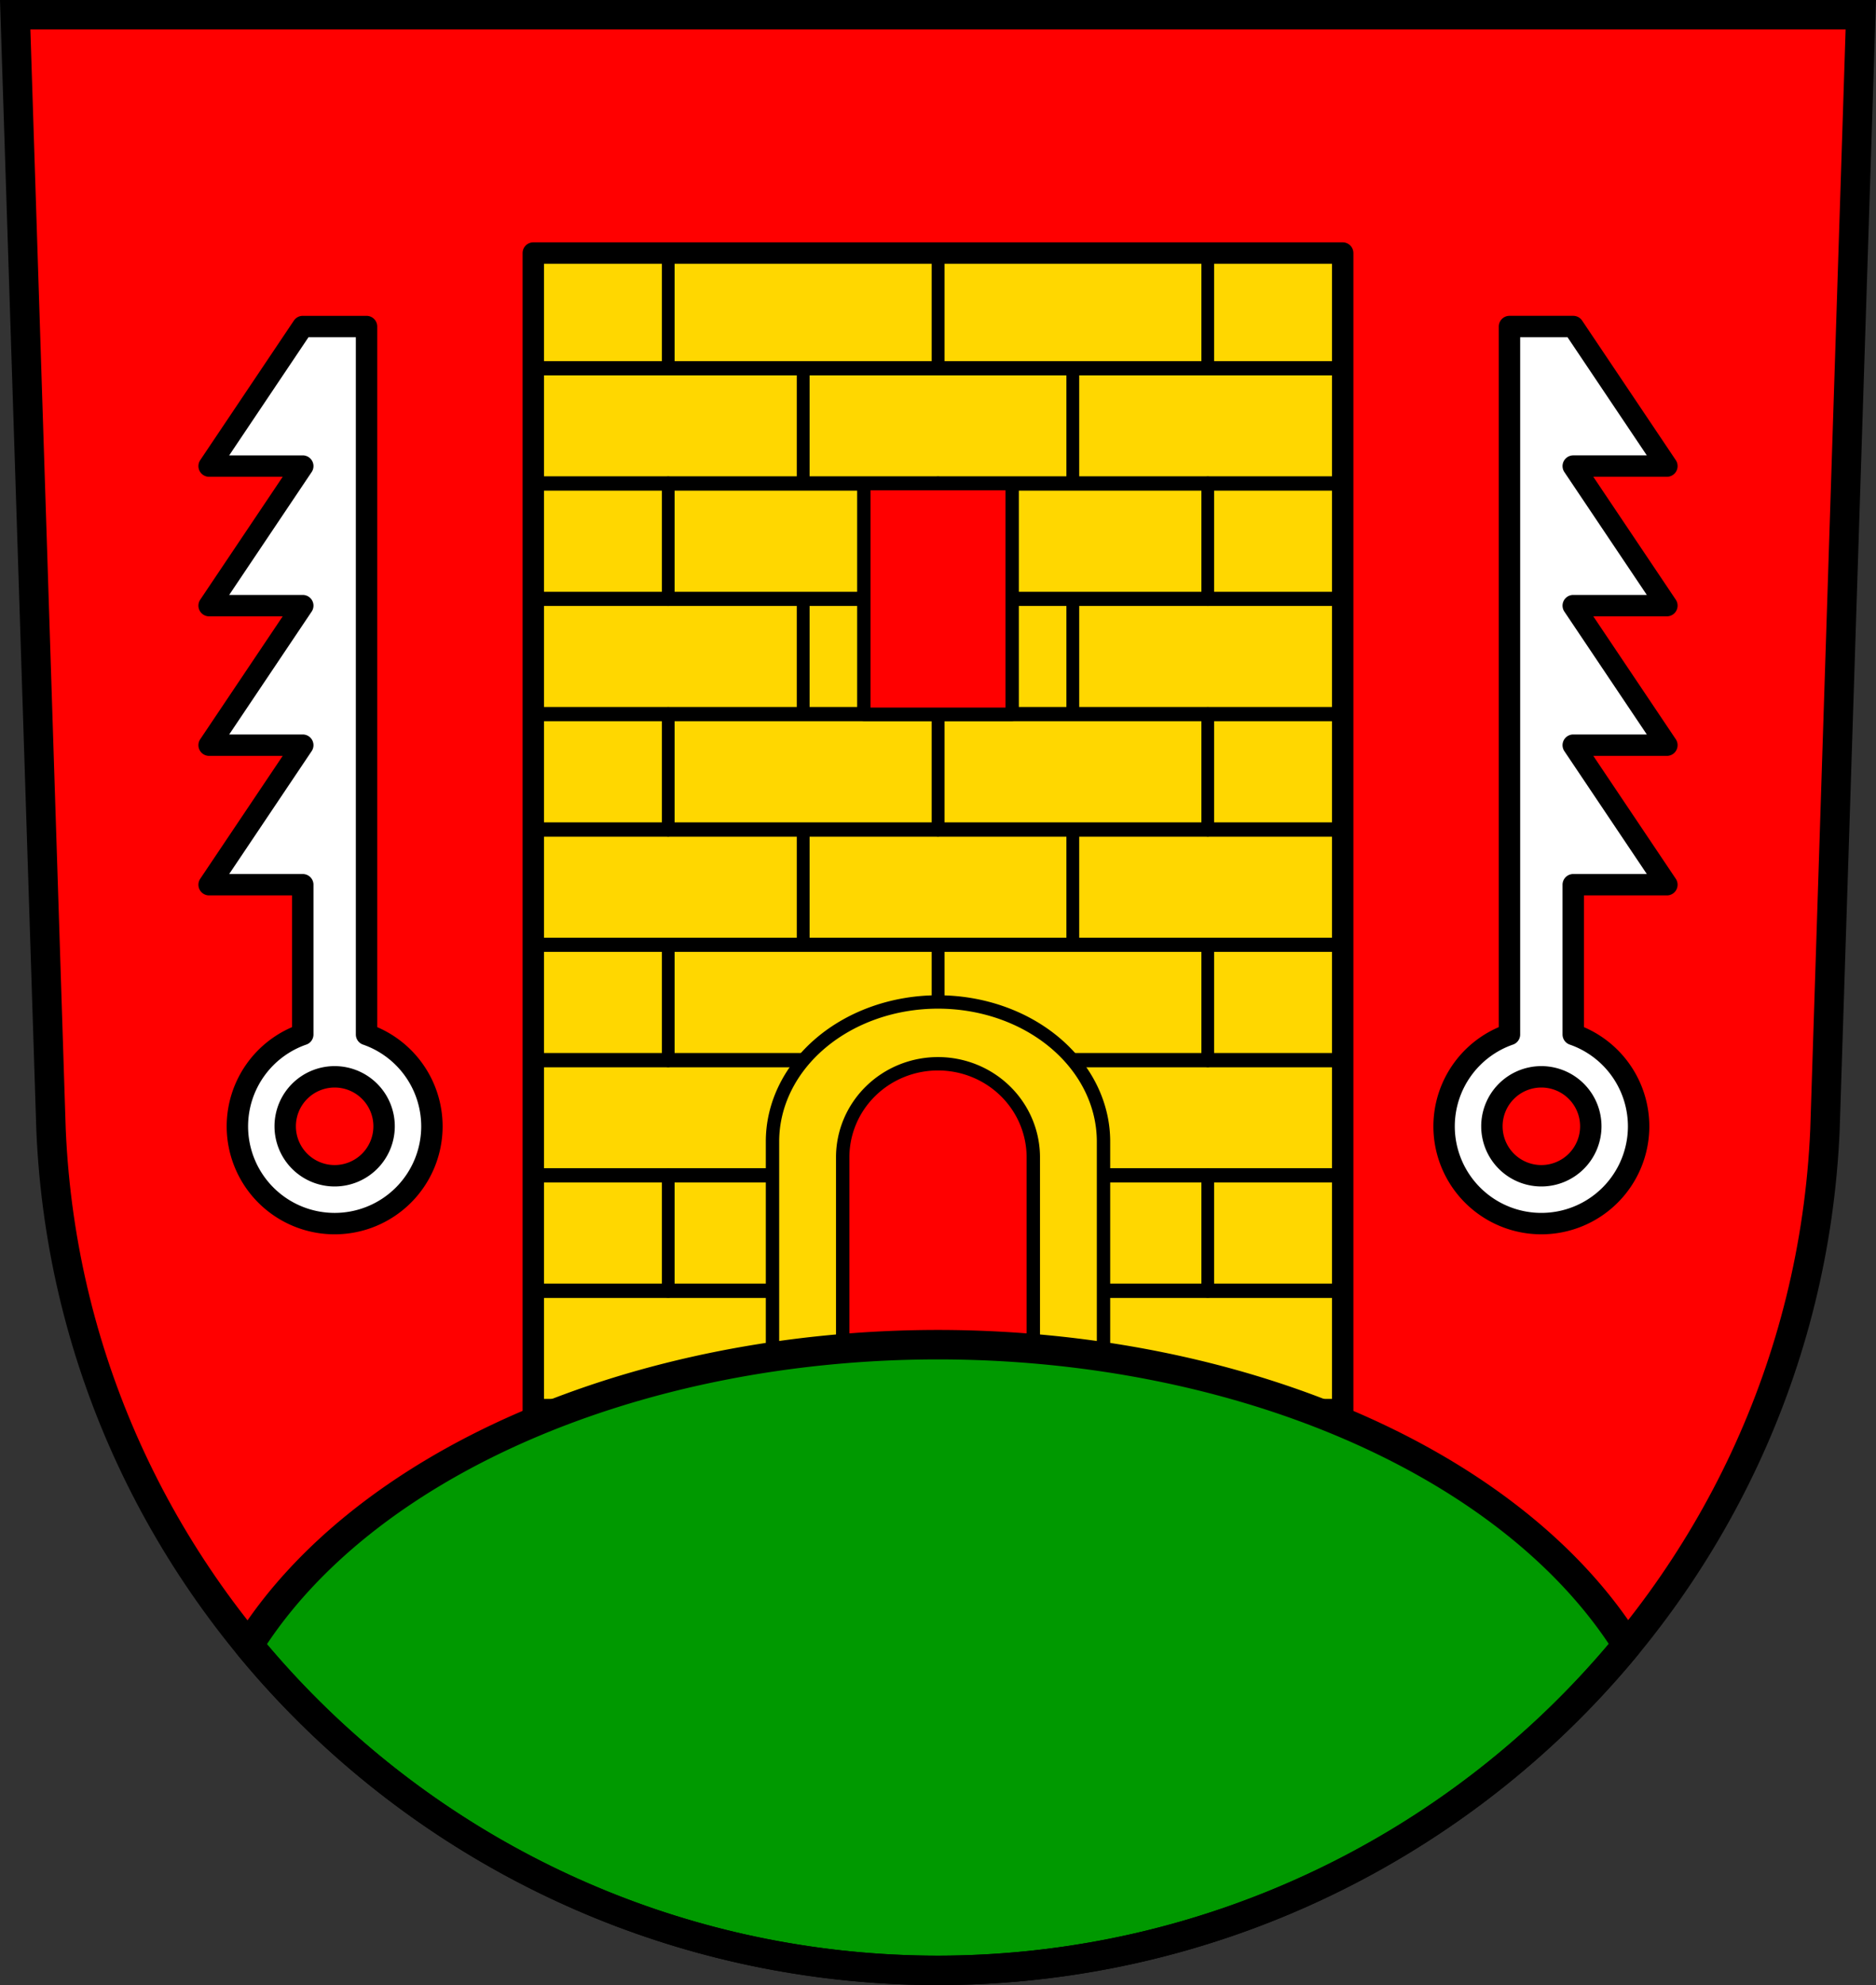
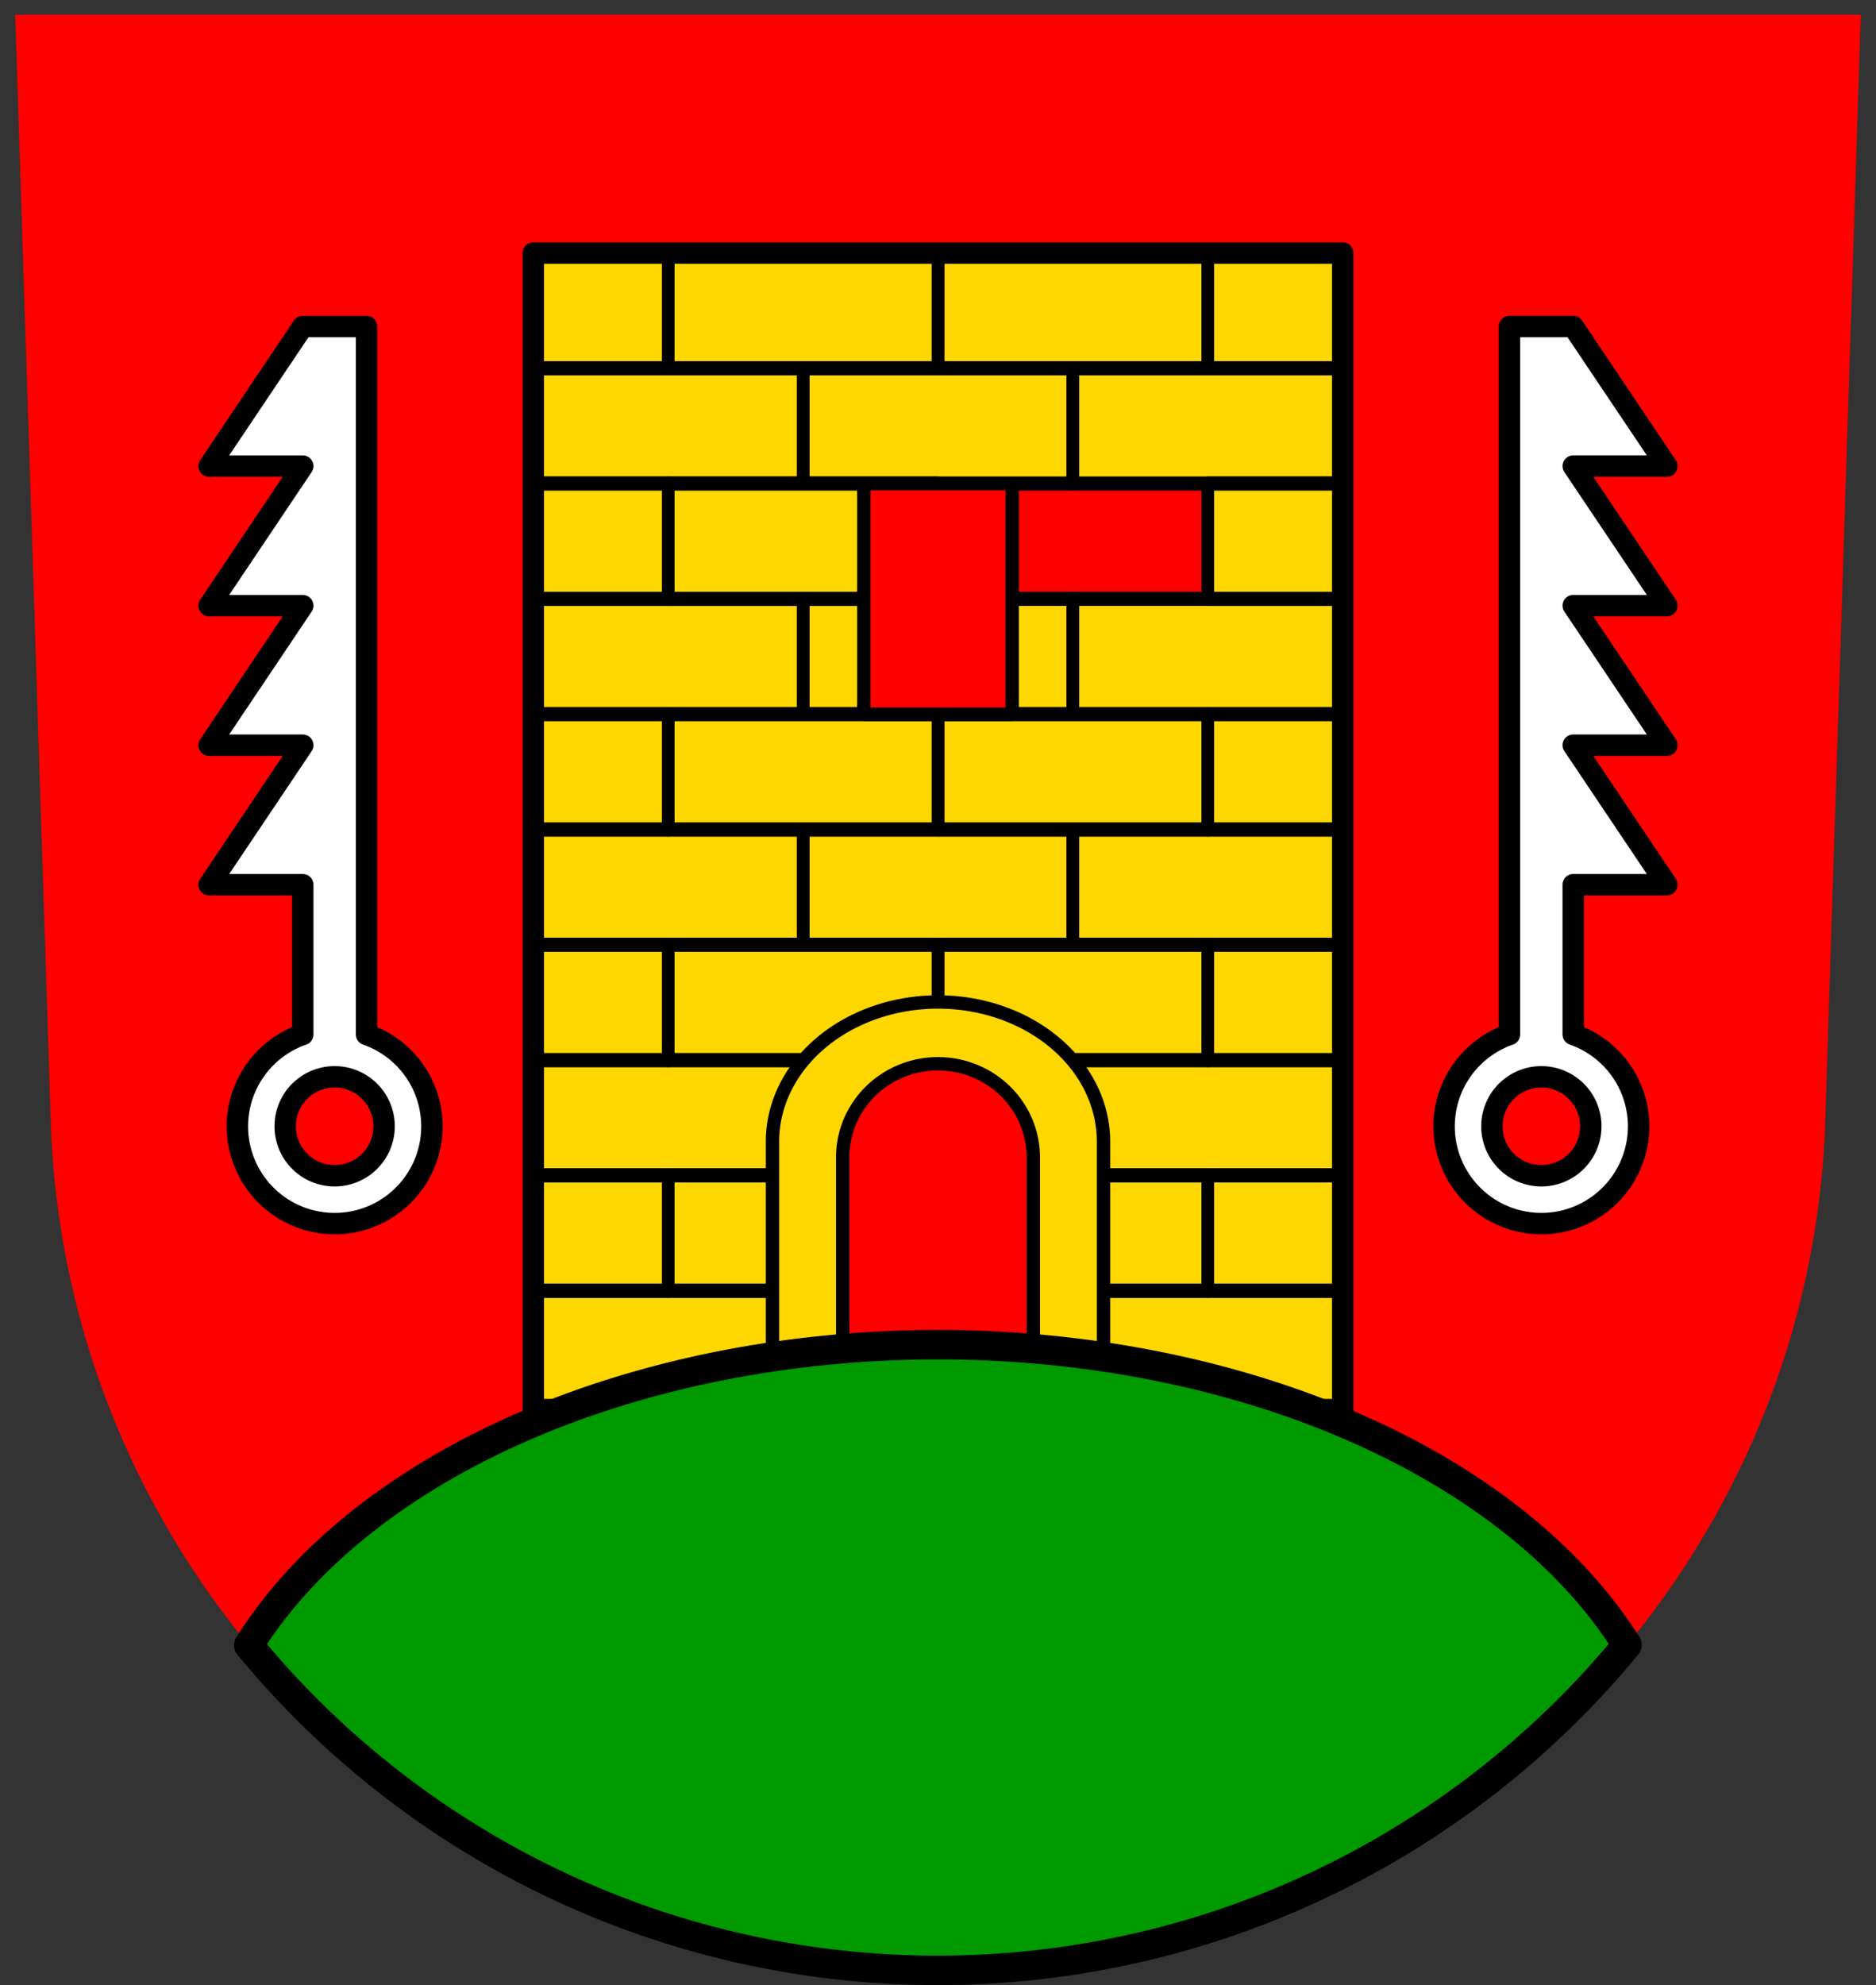
<svg xmlns="http://www.w3.org/2000/svg" xmlns:ns1="http://www.inkscape.org/namespaces/inkscape" xmlns:ns2="http://sodipodi.sourceforge.net/DTD/sodipodi-0.dtd" width="197.932mm" height="209.344mm" viewBox="0 0 701.334 741.769" id="svg11242" version="1.1" ns1:version="0.91 r13725" ns2:docname="DEU Hohenstein COA.svg">
  <rect x="0" y="0" width="701.334" height="741.769" fill="#333333" stroke="none" />
  <defs id="defs11244" />
  <ns2:namedview id="base" pagecolor="#ffffff" bordercolor="#666666" borderopacity="1.0" ns1:pageopacity="0.0" ns1:pageshadow="2" ns1:zoom="0.72798892" ns1:cx="350.66705" ns1:cy="370.88383" ns1:document-units="px" ns1:current-layer="layer1" showgrid="false" ns1:window-width="1366" ns1:window-height="745" ns1:window-x="-8" ns1:window-y="-8" ns1:window-maximized="1" fit-margin-top="0" fit-margin-left="0" fit-margin-right="0" fit-margin-bottom="0" ns1:snap-midpoints="true" ns1:snap-smooth-nodes="true" ns1:object-nodes="true" />
  <g ns1:label="Ebene 1" ns1:groupmode="layer" id="layer1" transform="translate(-16.018,-67.764)">
    <path style="fill:#ff0000;fill-opacity:1;fill-rule:evenodd;stroke:none;stroke-width:11;stroke-opacity:1" ns1:connector-curvature="0" d="M 21.698,73.264 35.096,489.888 C 42.511,665.138 189.016,803.934 366.685,804.032 544.195,803.817 690.754,664.971 698.274,489.888 l 13.398,-416.624 -344.979,0 z" id="path10563-0-4" />
    <g id="g12837" transform="translate(817.906,0)" style="stroke:#000000;stroke-opacity:1;fill:#ffd700;fill-opacity:1">
      <g transform="matrix(1,0,0,1.117,0,-19.023)" id="g12742" style="stroke:#000000;stroke-opacity:1;fill:#ffd700;fill-opacity:1">
        <rect style="opacity:1;fill:#ffd700;fill-opacity:1;fill-rule:nonzero;stroke:#000000;stroke-width:4.73;stroke-linecap:round;stroke-linejoin:round;stroke-miterlimit:4;stroke-dasharray:none;stroke-dashoffset:0;stroke-opacity:1" id="rect12688" width="100.864" height="38.566" x="-501.653" y="200.886" />
        <rect style="opacity:1;fill:#ffd700;fill-opacity:1;fill-rule:nonzero;stroke:#000000;stroke-width:4.73;stroke-linecap:round;stroke-linejoin:round;stroke-miterlimit:4;stroke-dasharray:none;stroke-dashoffset:0;stroke-opacity:1" id="rect12688-1" width="100.864" height="38.566" x="-602.517" y="200.886" />
        <rect style="opacity:1;fill:#ffd700;fill-opacity:1;fill-rule:nonzero;stroke:#000000;stroke-width:4.73;stroke-linecap:round;stroke-linejoin:round;stroke-miterlimit:4;stroke-dasharray:none;stroke-dashoffset:0;stroke-opacity:1" id="rect12688-4" width="100.864" height="38.566" x="-400.789" y="200.886" />
        <rect style="opacity:1;fill:#ffd700;fill-opacity:1;fill-rule:nonzero;stroke:#000000;stroke-width:4.73;stroke-linecap:round;stroke-linejoin:round;stroke-miterlimit:4;stroke-dasharray:none;stroke-dashoffset:0;stroke-opacity:1" id="rect12688-3" width="100.864" height="38.566" x="-451.221" y="162.32" />
        <rect style="opacity:1;fill:#ffd700;fill-opacity:1;fill-rule:nonzero;stroke:#000000;stroke-width:4.73;stroke-linecap:round;stroke-linejoin:round;stroke-miterlimit:4;stroke-dasharray:none;stroke-dashoffset:0;stroke-opacity:1" id="rect12688-7" width="100.864" height="38.566" x="-552.085" y="162.32" />
        <path ns1:connector-curvature="0" style="opacity:1;fill:#ffd700;fill-opacity:1;fill-rule:nonzero;stroke:#000000;stroke-width:4.73;stroke-linecap:round;stroke-linejoin:round;stroke-miterlimit:4;stroke-dasharray:none;stroke-dashoffset:0;stroke-opacity:1" d="m -618.535,94.557 0,38.566 50.432,0 0,-38.566 -50.432,0 z m 252.16,0 0,38.566 50.432,0 0,-38.566 -50.432,0 z" transform="translate(16.018,67.764)" id="rect12688-44" />
      </g>
      <g id="g12742-6" transform="matrix(1,0,0,1.117,2.4121094e-5,67.148)" style="stroke:#000000;stroke-opacity:1;fill:#ffd700;fill-opacity:1">
        <rect style="opacity:1;fill:#ffd700;fill-opacity:1;fill-rule:nonzero;stroke:#000000;stroke-width:4.73;stroke-linecap:round;stroke-linejoin:round;stroke-miterlimit:4;stroke-dasharray:none;stroke-dashoffset:0;stroke-opacity:1" id="rect12688-2" width="100.864" height="38.566" x="-501.653" y="200.886" />
        <rect style="opacity:1;fill:#ffd700;fill-opacity:1;fill-rule:nonzero;stroke:#000000;stroke-width:4.73;stroke-linecap:round;stroke-linejoin:round;stroke-miterlimit:4;stroke-dasharray:none;stroke-dashoffset:0;stroke-opacity:1" id="rect12688-1-3" width="100.864" height="38.566" x="-602.517" y="200.886" />
        <rect style="opacity:1;fill:#ffd700;fill-opacity:1;fill-rule:nonzero;stroke:#000000;stroke-width:4.73;stroke-linecap:round;stroke-linejoin:round;stroke-miterlimit:4;stroke-dasharray:none;stroke-dashoffset:0;stroke-opacity:1" id="rect12688-4-6" width="100.864" height="38.566" x="-400.789" y="200.886" />
-         <rect style="opacity:1;fill:#ffd700;fill-opacity:1;fill-rule:nonzero;stroke:#000000;stroke-width:4.73;stroke-linecap:round;stroke-linejoin:round;stroke-miterlimit:4;stroke-dasharray:none;stroke-dashoffset:0;stroke-opacity:1" id="rect12688-3-7" width="100.864" height="38.566" x="-451.221" y="162.32" />
        <rect style="opacity:1;fill:#ffd700;fill-opacity:1;fill-rule:nonzero;stroke:#000000;stroke-width:4.73;stroke-linecap:round;stroke-linejoin:round;stroke-miterlimit:4;stroke-dasharray:none;stroke-dashoffset:0;stroke-opacity:1" id="rect12688-7-6" width="100.864" height="38.566" x="-552.085" y="162.32" />
        <path style="opacity:1;fill:#ffd700;fill-opacity:1;fill-rule:nonzero;stroke:#000000;stroke-width:4.73;stroke-linecap:round;stroke-linejoin:round;stroke-miterlimit:4;stroke-dasharray:none;stroke-dashoffset:0;stroke-opacity:1" d="m -618.535,94.557 0,38.566 50.432,0 0,-38.566 -50.432,0 z m 252.16,0 0,38.566 50.432,0 0,-38.566 -50.432,0 z" transform="translate(16.018,67.764)" id="rect12688-44-1" ns1:connector-curvature="0" />
      </g>
      <g id="g12742-3" transform="matrix(1,0,0,1.117,5.2951904e-4,153.318)" style="stroke:#000000;stroke-opacity:1;fill:#ffd700;fill-opacity:1">
        <rect style="opacity:1;fill:#ffd700;fill-opacity:1;fill-rule:nonzero;stroke:#000000;stroke-width:4.73;stroke-linecap:round;stroke-linejoin:round;stroke-miterlimit:4;stroke-dasharray:none;stroke-dashoffset:0;stroke-opacity:1" id="rect12688-22" width="100.864" height="38.566" x="-501.653" y="200.886" />
        <rect style="opacity:1;fill:#ffd700;fill-opacity:1;fill-rule:nonzero;stroke:#000000;stroke-width:4.73;stroke-linecap:round;stroke-linejoin:round;stroke-miterlimit:4;stroke-dasharray:none;stroke-dashoffset:0;stroke-opacity:1" id="rect12688-1-1" width="100.864" height="38.566" x="-602.517" y="200.886" />
        <rect style="opacity:1;fill:#ffd700;fill-opacity:1;fill-rule:nonzero;stroke:#000000;stroke-width:4.73;stroke-linecap:round;stroke-linejoin:round;stroke-miterlimit:4;stroke-dasharray:none;stroke-dashoffset:0;stroke-opacity:1" id="rect12688-4-8" width="100.864" height="38.566" x="-400.789" y="200.886" />
        <rect style="opacity:1;fill:#ffd700;fill-opacity:1;fill-rule:nonzero;stroke:#000000;stroke-width:4.73;stroke-linecap:round;stroke-linejoin:round;stroke-miterlimit:4;stroke-dasharray:none;stroke-dashoffset:0;stroke-opacity:1" id="rect12688-3-0" width="100.864" height="38.566" x="-451.221" y="162.32" />
        <rect style="opacity:1;fill:#ffd700;fill-opacity:1;fill-rule:nonzero;stroke:#000000;stroke-width:4.73;stroke-linecap:round;stroke-linejoin:round;stroke-miterlimit:4;stroke-dasharray:none;stroke-dashoffset:0;stroke-opacity:1" id="rect12688-7-61" width="100.864" height="38.566" x="-552.085" y="162.32" />
        <path style="opacity:1;fill:#ffd700;fill-opacity:1;fill-rule:nonzero;stroke:#000000;stroke-width:4.73;stroke-linecap:round;stroke-linejoin:round;stroke-miterlimit:4;stroke-dasharray:none;stroke-dashoffset:0;stroke-opacity:1" d="m -618.535,94.557 0,38.566 50.432,0 0,-38.566 -50.432,0 z m 252.16,0 0,38.566 50.432,0 0,-38.566 -50.432,0 z" transform="translate(16.018,67.764)" id="rect12688-44-0" ns1:connector-curvature="0" />
      </g>
      <g id="g12742-8" transform="matrix(1,0,0,1.117,5.2188965e-4,239.489)" style="stroke:#000000;stroke-opacity:1;fill:#ffd700;fill-opacity:1">
-         <rect style="opacity:1;fill:#ffd700;fill-opacity:1;fill-rule:nonzero;stroke:#000000;stroke-width:4.73;stroke-linecap:round;stroke-linejoin:round;stroke-miterlimit:4;stroke-dasharray:none;stroke-dashoffset:0;stroke-opacity:1" id="rect12688-8" width="100.864" height="38.566" x="-501.653" y="200.886" />
        <rect style="opacity:1;fill:#ffd700;fill-opacity:1;fill-rule:nonzero;stroke:#000000;stroke-width:4.73;stroke-linecap:round;stroke-linejoin:round;stroke-miterlimit:4;stroke-dasharray:none;stroke-dashoffset:0;stroke-opacity:1" id="rect12688-1-0" width="100.864" height="38.566" x="-602.517" y="200.886" />
        <rect style="opacity:1;fill:#ffd700;fill-opacity:1;fill-rule:nonzero;stroke:#000000;stroke-width:4.73;stroke-linecap:round;stroke-linejoin:round;stroke-miterlimit:4;stroke-dasharray:none;stroke-dashoffset:0;stroke-opacity:1" id="rect12688-4-9" width="100.864" height="38.566" x="-400.789" y="200.886" />
        <rect style="opacity:1;fill:#ffd700;fill-opacity:1;fill-rule:nonzero;stroke:#000000;stroke-width:4.73;stroke-linecap:round;stroke-linejoin:round;stroke-miterlimit:4;stroke-dasharray:none;stroke-dashoffset:0;stroke-opacity:1" id="rect12688-3-77" width="100.864" height="38.566" x="-451.221" y="162.32" />
        <rect style="opacity:1;fill:#ffd700;fill-opacity:1;fill-rule:nonzero;stroke:#000000;stroke-width:4.73;stroke-linecap:round;stroke-linejoin:round;stroke-miterlimit:4;stroke-dasharray:none;stroke-dashoffset:0;stroke-opacity:1" id="rect12688-7-0" width="100.864" height="38.566" x="-552.085" y="162.32" />
        <path style="opacity:1;fill:#ffd700;fill-opacity:1;fill-rule:nonzero;stroke:#000000;stroke-width:4.73;stroke-linecap:round;stroke-linejoin:round;stroke-miterlimit:4;stroke-dasharray:none;stroke-dashoffset:0;stroke-opacity:1" d="m -618.535,94.557 0,38.566 50.432,0 0,-38.566 -50.432,0 z m 252.16,0 0,38.566 50.432,0 0,-38.566 -50.432,0 z" transform="translate(16.018,67.764)" id="rect12688-44-8" ns1:connector-curvature="0" />
      </g>
      <g id="g12742-0" transform="matrix(1,0,0,1.117,5.4601074e-4,325.66)" style="stroke:#000000;stroke-opacity:1;fill:#ffd700;fill-opacity:1">
        <rect style="opacity:1;fill:#ffd700;fill-opacity:1;fill-rule:nonzero;stroke:#000000;stroke-width:4.73;stroke-linecap:round;stroke-linejoin:round;stroke-miterlimit:4;stroke-dasharray:none;stroke-dashoffset:0;stroke-opacity:1" id="rect12688-14" width="100.864" height="38.566" x="-501.653" y="200.886" />
        <rect style="opacity:1;fill:#ffd700;fill-opacity:1;fill-rule:nonzero;stroke:#000000;stroke-width:4.73;stroke-linecap:round;stroke-linejoin:round;stroke-miterlimit:4;stroke-dasharray:none;stroke-dashoffset:0;stroke-opacity:1" id="rect12688-1-2" width="100.864" height="38.566" x="-602.517" y="200.886" />
        <rect style="opacity:1;fill:#ffd700;fill-opacity:1;fill-rule:nonzero;stroke:#000000;stroke-width:4.73;stroke-linecap:round;stroke-linejoin:round;stroke-miterlimit:4;stroke-dasharray:none;stroke-dashoffset:0;stroke-opacity:1" id="rect12688-4-97" width="100.864" height="38.566" x="-400.789" y="200.886" />
        <rect style="opacity:1;fill:#ffd700;fill-opacity:1;fill-rule:nonzero;stroke:#000000;stroke-width:4.73;stroke-linecap:round;stroke-linejoin:round;stroke-miterlimit:4;stroke-dasharray:none;stroke-dashoffset:0;stroke-opacity:1" id="rect12688-3-79" width="100.864" height="38.566" x="-451.221" y="162.32" />
        <rect style="opacity:1;fill:#ffd700;fill-opacity:1;fill-rule:nonzero;stroke:#000000;stroke-width:4.73;stroke-linecap:round;stroke-linejoin:round;stroke-miterlimit:4;stroke-dasharray:none;stroke-dashoffset:0;stroke-opacity:1" id="rect12688-7-4" width="100.864" height="38.566" x="-552.085" y="162.32" />
        <path style="opacity:1;fill:#ffd700;fill-opacity:1;fill-rule:nonzero;stroke:#000000;stroke-width:4.73;stroke-linecap:round;stroke-linejoin:round;stroke-miterlimit:4;stroke-dasharray:none;stroke-dashoffset:0;stroke-opacity:1" d="m -618.535,94.557 0,38.566 50.432,0 0,-38.566 -50.432,0 z m 252.16,0 0,38.566 50.432,0 0,-38.566 -50.432,0 z" transform="translate(16.018,67.764)" id="rect12688-44-6" ns1:connector-curvature="0" />
      </g>
    </g>
    <path style="opacity:1;fill:#ffffff;fill-opacity:1;fill-rule:nonzero;stroke:#000000;stroke-width:8;stroke-linecap:round;stroke-linejoin:round;stroke-miterlimit:4;stroke-dasharray:none;stroke-dashoffset:0;stroke-opacity:1" d="m 129.206,189.783 -35.01,52.143 35.01,0 -35.01,52.143 35.01,0 -35.01,52.143 35.01,0 -35.01,52.143 35.01,0 0,55.959 a 36.362,36.362 0 0 0 -24.443,34.311 36.362,36.362 0 0 0 36.363,36.361 36.362,36.362 0 0 0 36.361,-36.361 36.362,36.362 0 0 0 -24.443,-34.311 l 0,-264.529 -23.838,0 z m 451.121,0 0,264.529 a 36.362,36.362 0 0 0 -24.443,34.311 36.362,36.362 0 0 0 36.361,36.361 36.362,36.362 0 0 0 36.363,-36.361 36.362,36.362 0 0 0 -24.443,-34.311 l 0,-55.959 35.01,0 -35.01,-52.143 35.01,0 -35.01,-52.143 35.01,0 -35.01,-52.143 35.01,0 -35.01,-52.143 -23.838,0 z M 141.125,470.137 a 18.485,18.485 0 0 1 18.484,18.486 18.485,18.485 0 0 1 -18.484,18.484 18.485,18.485 0 0 1 -18.486,-18.484 18.485,18.485 0 0 1 18.486,-18.486 z m 451.119,0 a 18.485,18.485 0 0 1 18.486,18.486 18.485,18.485 0 0 1 -18.486,18.484 18.485,18.485 0 0 1 -18.484,-18.484 18.485,18.485 0 0 1 18.484,-18.486 z" id="rect12616" ns1:connector-curvature="0" />
    <rect style="opacity:1;fill:none;fill-opacity:1;fill-rule:nonzero;stroke:#000000;stroke-width:8;stroke-linecap:round;stroke-linejoin:round;stroke-miterlimit:4;stroke-dasharray:none;stroke-dashoffset:0;stroke-opacity:1" id="rect12893" width="302.592" height="457.445" x="215.388" y="162.32" />
    <rect style="opacity:1;fill:#ff0000;fill-opacity:1;fill-rule:nonzero;stroke:#000000;stroke-width:5;stroke-linecap:round;stroke-linejoin:round;stroke-miterlimit:4;stroke-dasharray:none;stroke-dashoffset:0;stroke-opacity:1" id="rect12899" width="55.448" height="86.17" x="338.961" y="248.491" />
-     <path ns1:connector-curvature="0" style="opacity:1;fill:#ffd700;fill-opacity:1;fill-rule:nonzero;stroke:#000000;stroke-width:5;stroke-linecap:round;stroke-linejoin:round;stroke-miterlimit:4;stroke-dasharray:none;stroke-dashoffset:0;stroke-opacity:1" d="m 366.685,442.167 a 61.872,52.157 0 0 0 -61.872,52.156 l 0,127.608 123.745,0 0,-127.608 a 61.872,52.157 0 0 0 -61.872,-52.156 z" id="rect12899-5-7" />
+     <path ns1:connector-curvature="0" style="opacity:1;fill:#ffd700;fill-opacity:1;fill-rule:nonzero;stroke:#000000;stroke-width:5;stroke-linecap:round;stroke-linejoin:round;stroke-miterlimit:4;stroke-dasharray:none;stroke-dashoffset:0;stroke-opacity:1" d="m 366.685,442.167 a 61.872,52.157 0 0 0 -61.872,52.156 l 0,127.608 123.745,0 0,-127.608 a 61.872,52.157 0 0 0 -61.872,-52.156 " id="rect12899-5-7" />
    <path ns1:connector-curvature="0" style="opacity:1;fill:#ff0000;fill-opacity:1;fill-rule:nonzero;stroke:#000000;stroke-width:5;stroke-linecap:round;stroke-linejoin:round;stroke-miterlimit:4;stroke-dasharray:none;stroke-dashoffset:0;stroke-opacity:1" d="m 366.685,465.258 a 35.629,34.962 0 0 0 -35.629,34.961 l 0,85.537 71.258,0 0,-85.537 a 35.629,34.962 0 0 0 -35.629,-34.961 z" id="rect12899-5" />
    <g id="g12895">
      <path id="path12598" transform="translate(16.018,67.764)" d="M 350.668 502.463 A 278.422 180.327 0 0 0 92.98 614.771 C 153.989 688.937 247.016 736.212 350.666 736.27 C 454.218 736.144 547.223 688.828 608.252 614.676 A 278.422 180.327 0 0 0 350.668 502.463 z " style="opacity:1;fill:#009900;fill-opacity:1;fill-rule:nonzero;stroke:#000000;stroke-width:11;stroke-linecap:round;stroke-linejoin:round;stroke-miterlimit:4;stroke-dasharray:none;stroke-dashoffset:0;stroke-opacity:1" />
-       <path id="path10563-0" d="m 21.698,73.264 13.398,416.624 c 7.415,175.25 153.92,314.046 331.589,314.144 177.51,-0.215 324.069,-139.061 331.589,-314.144 l 13.398,-416.624 -344.979,0 z" ns1:connector-curvature="0" style="fill:none;fill-rule:evenodd;stroke:#000000;stroke-width:11;stroke-opacity:1" />
    </g>
  </g>
</svg>